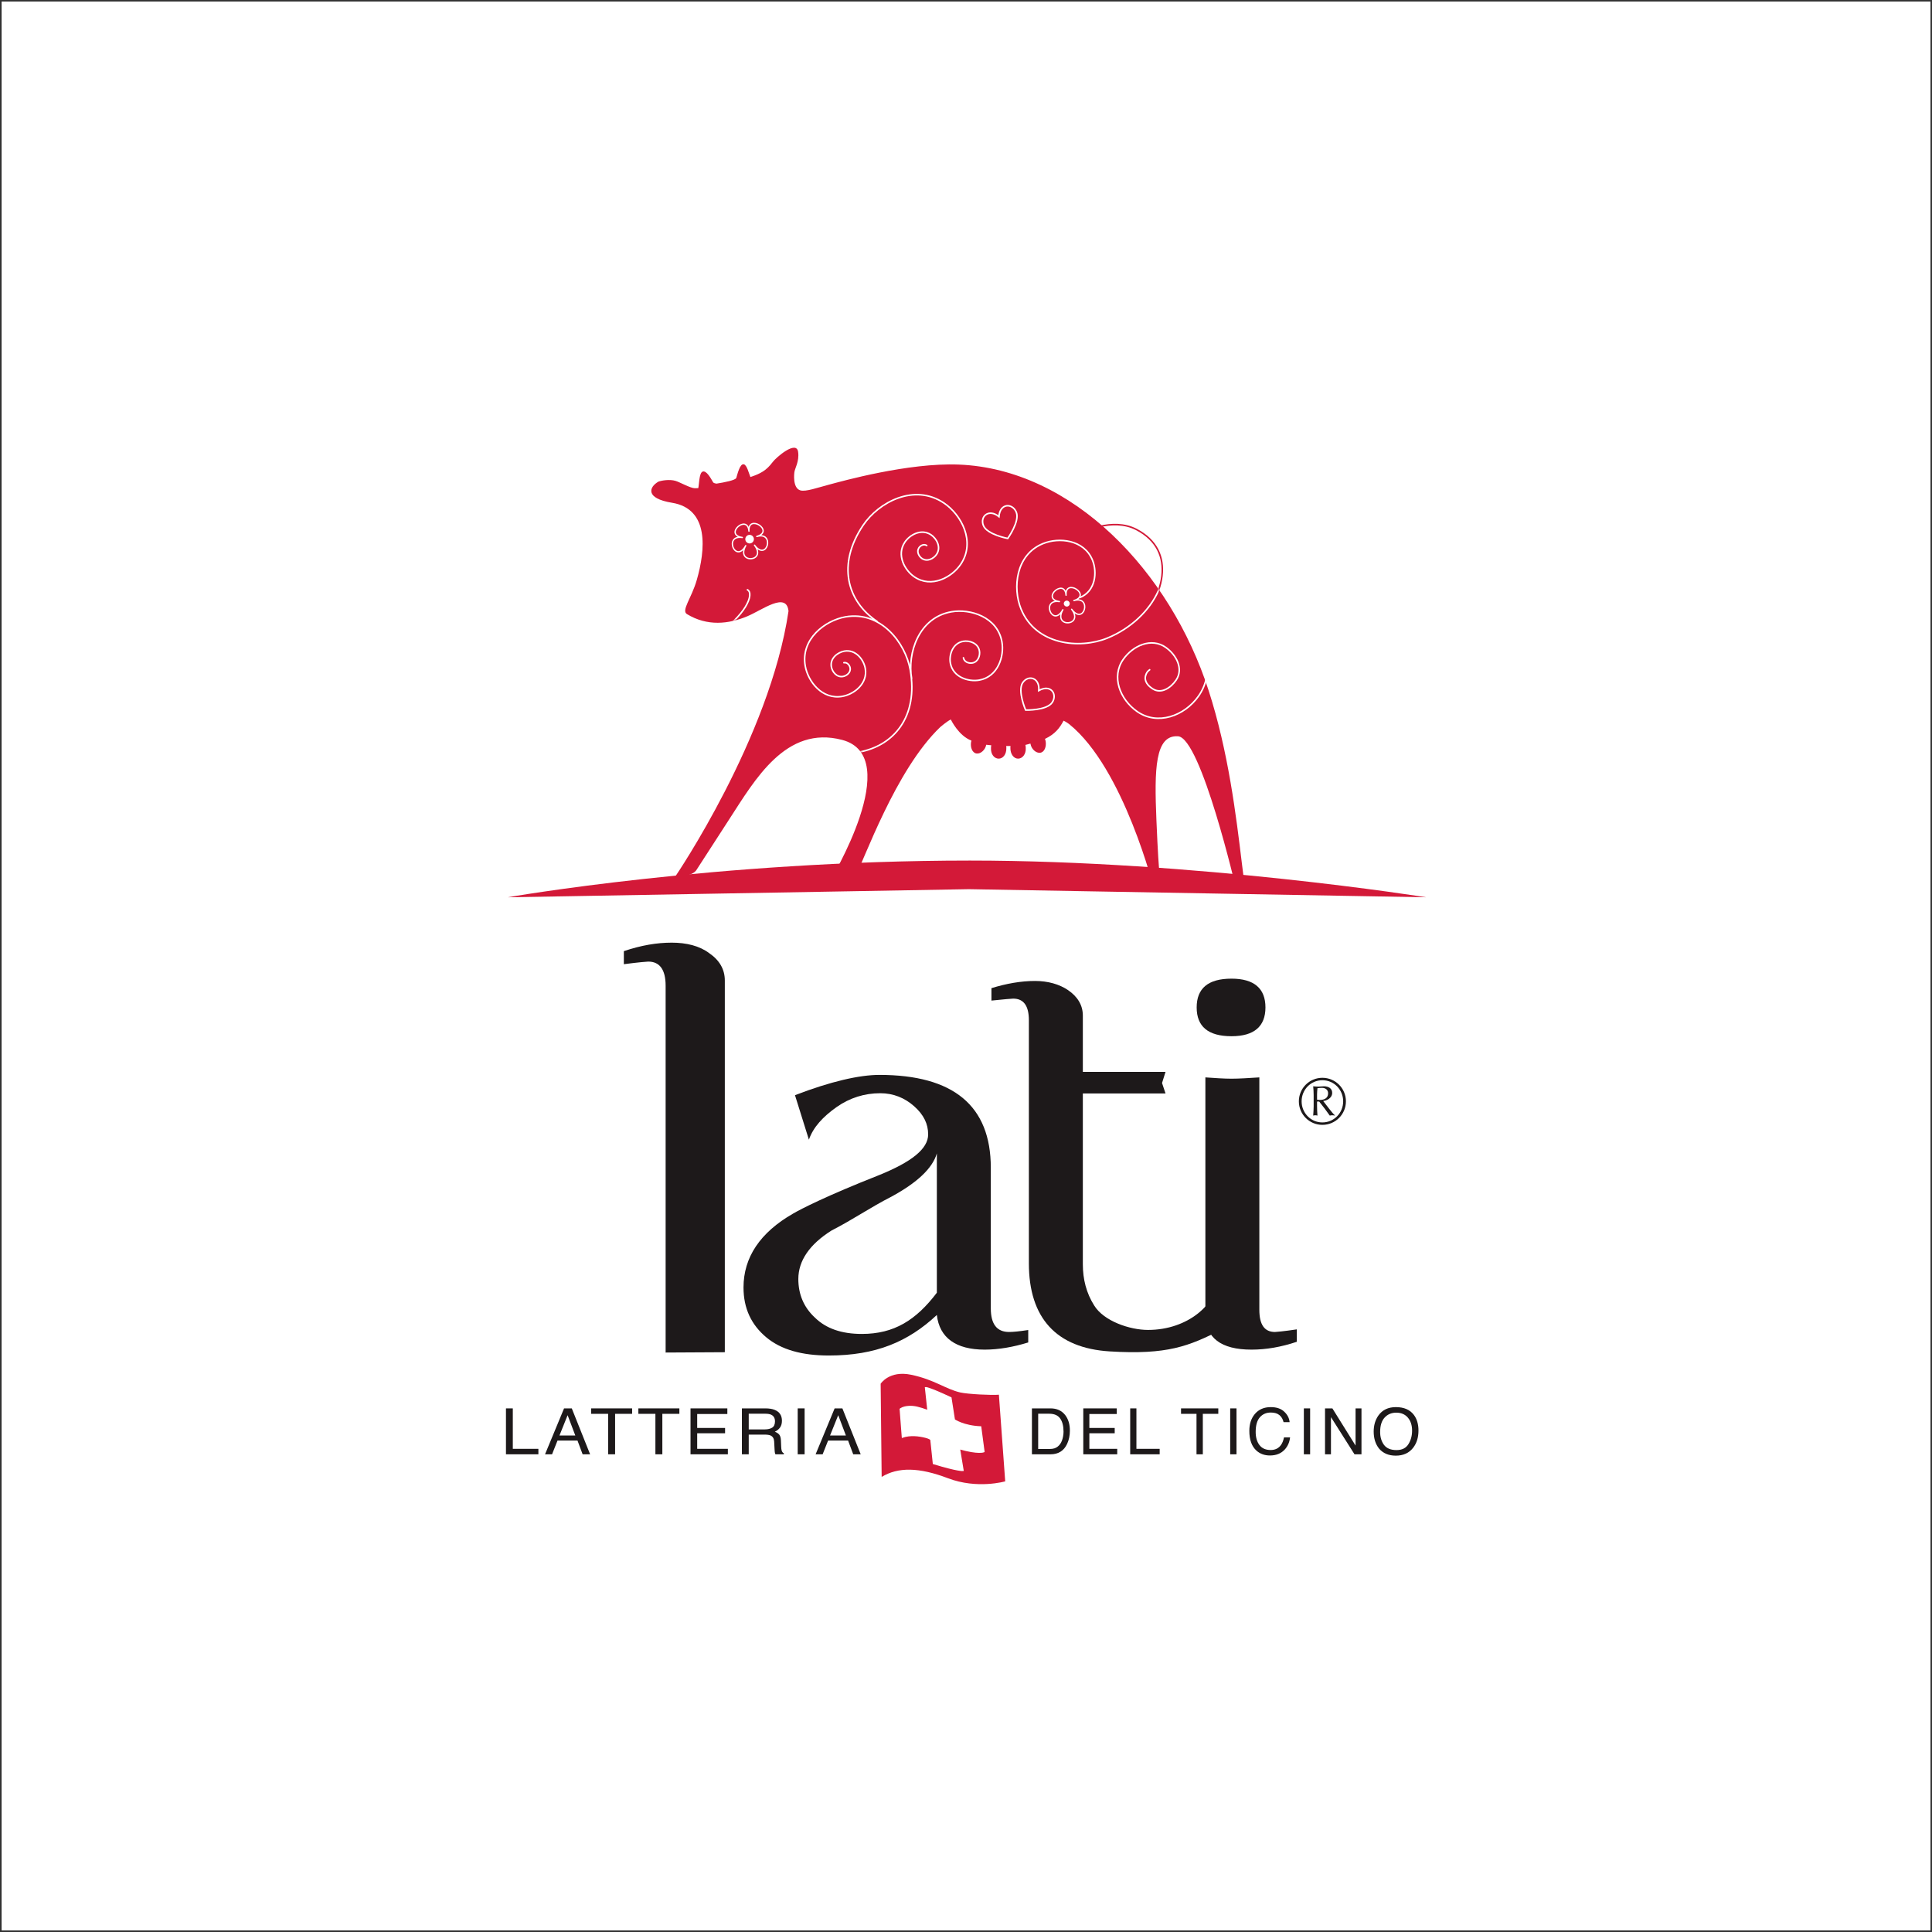
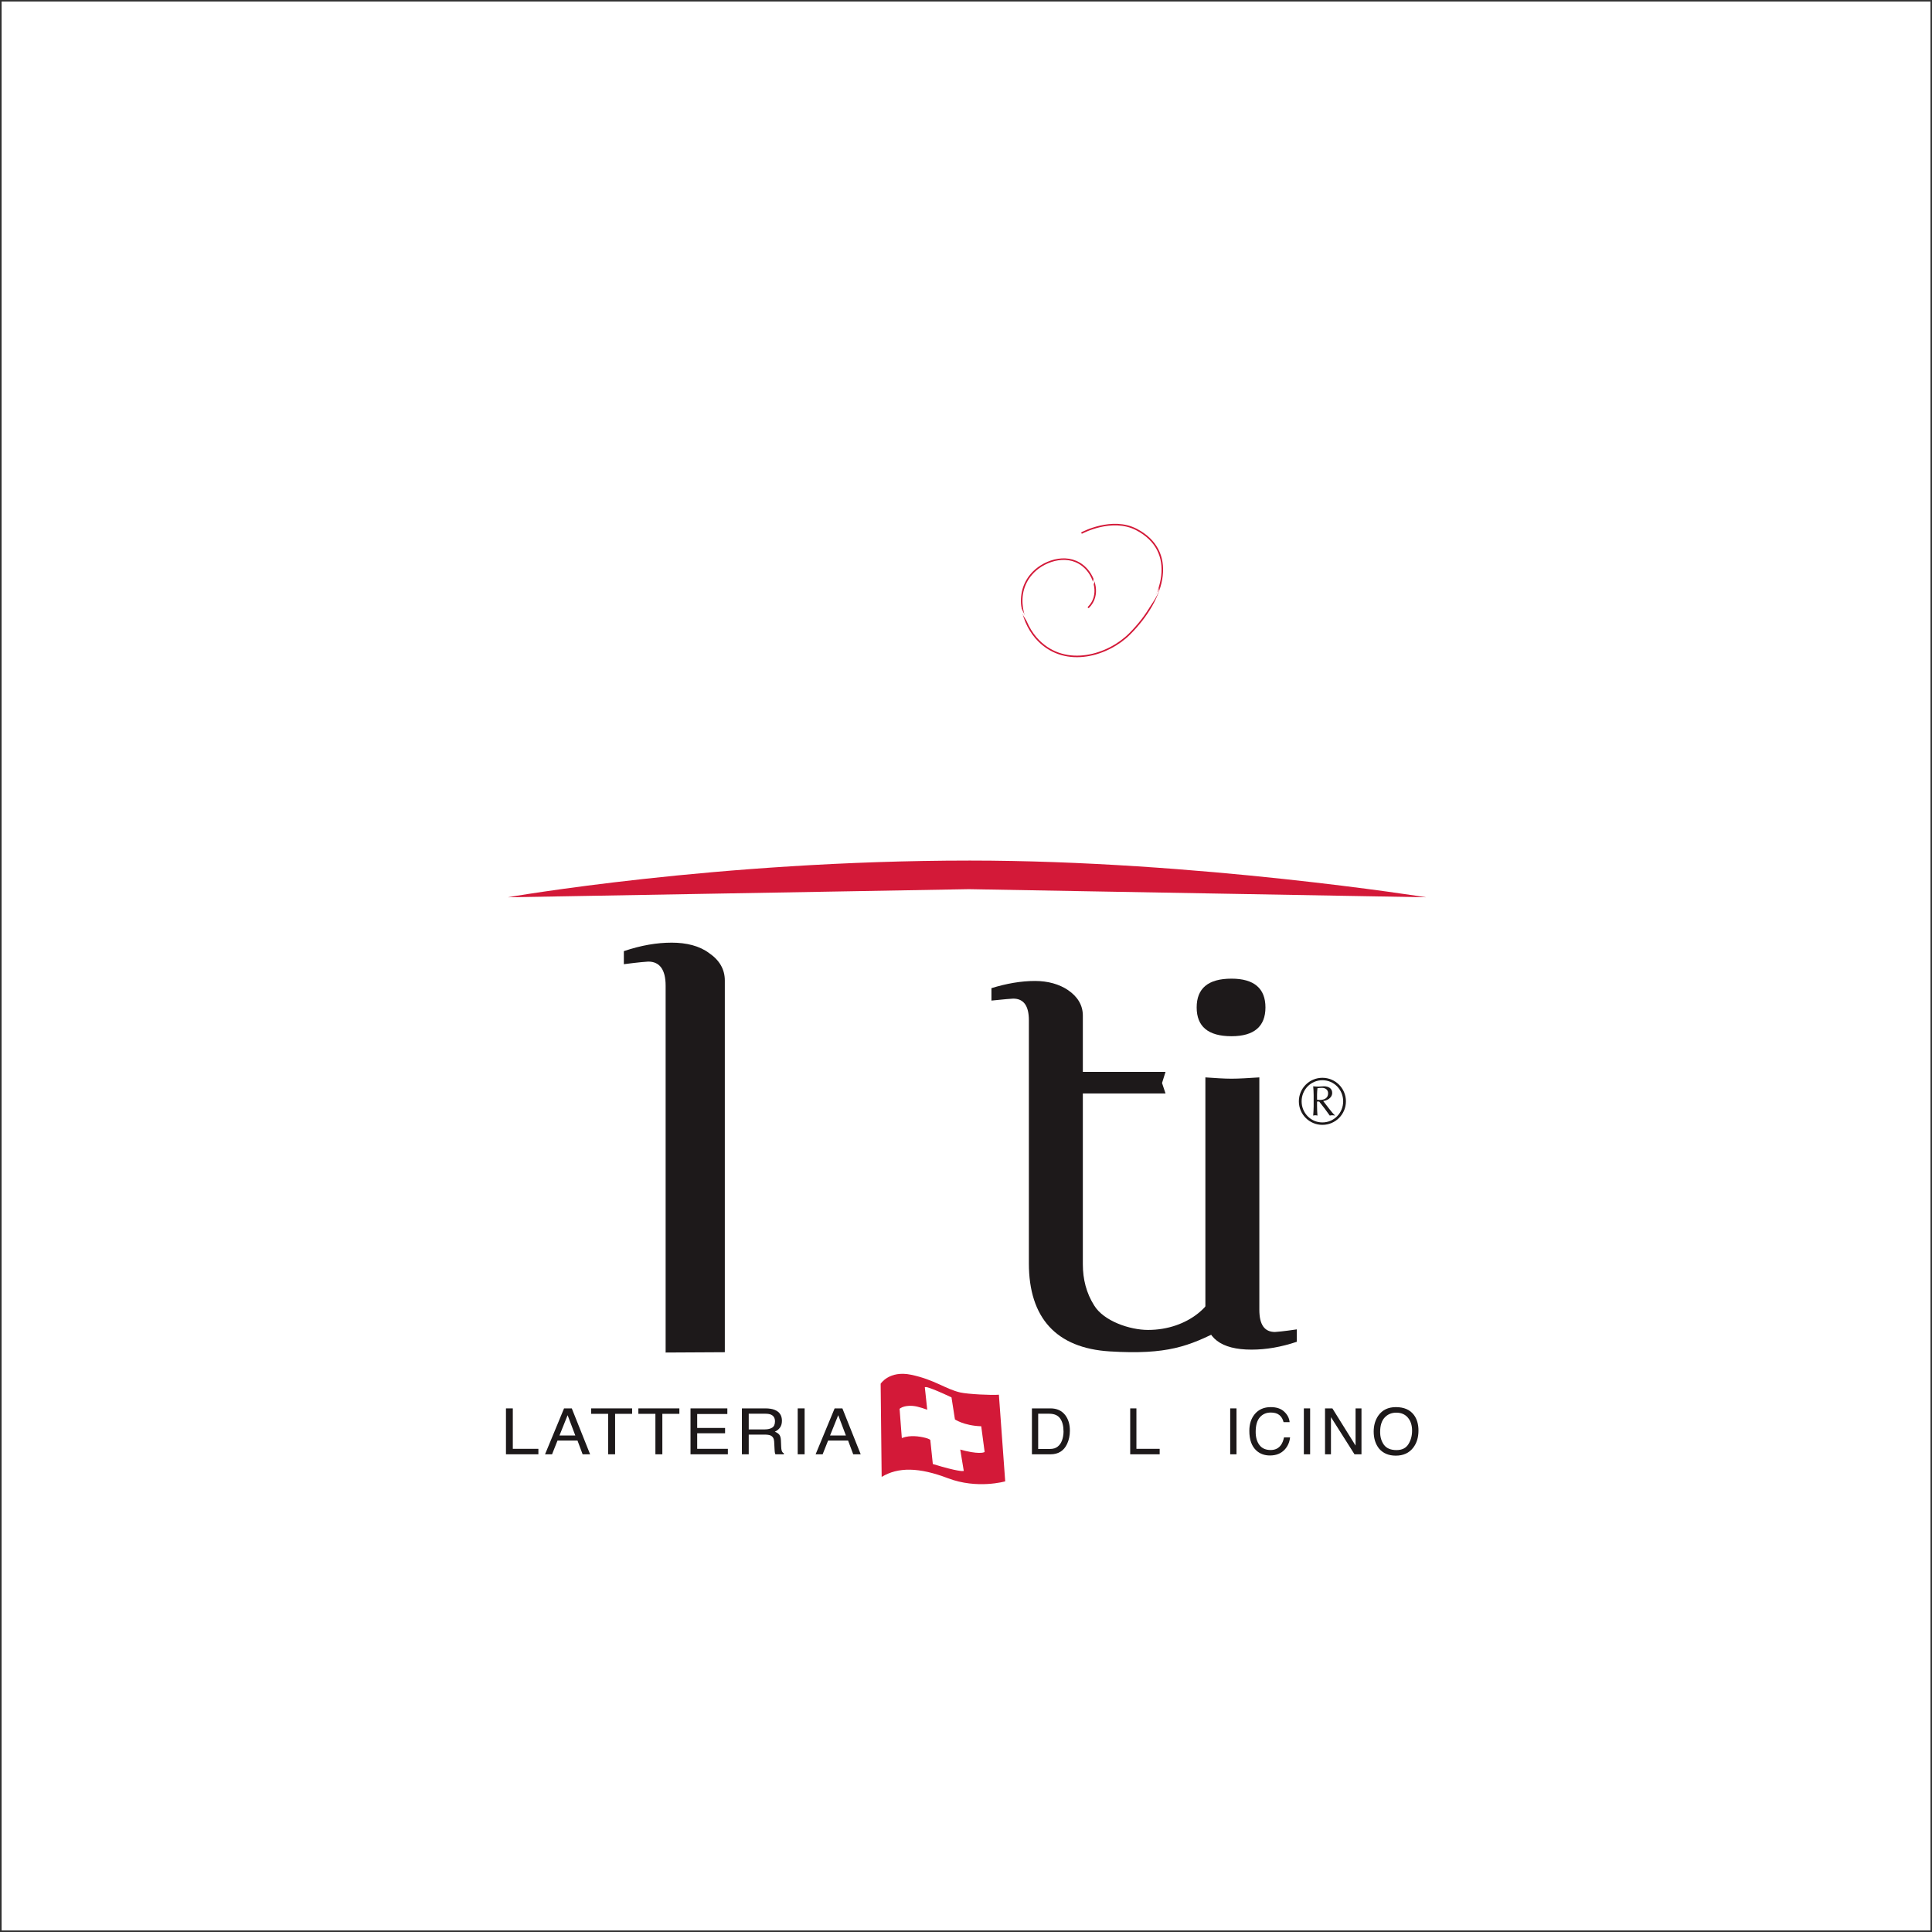
<svg xmlns="http://www.w3.org/2000/svg" xmlns:xlink="http://www.w3.org/1999/xlink" width="795px" height="795px" viewBox="0 0 795 795" version="1.1">
  <rect x="0" y="0" width="795" height="795" fill="#333333" stroke="none" />
  <title>lati</title>
  <desc>Created with Sketch.</desc>
  <defs>
    <polygon id="path-1" points="0 0 796 0 796 796 0 796" />
    <polygon id="path-3" points="0.08 0 795.04 0 795.04 795.04 0.08 795.04" />
    <polygon id="path-5" points="0 0 796 0 796 796 0 796" />
    <path d="M124.575,70.947 C123.009,70.169 120.339,67.915 120.237,67.819 C101.728,50.076 88.973,13.039 84.725,5.143 C82.836,1.643 74.795,4.357 74.795,4.357 C74.795,4.357 105.98,55.663 79.863,62.539 C56.704,68.632 44.008,46.197 33.385,29.841 C27.691,21.071 19.832,8.887 19.832,8.887 C17.608,5.943 11.251,6.388 11.251,6.388 C11.251,6.388 50.115,63.433 57.797,115.541 C57.819,115.671 57.717,115.671 57.767,115.8 C56.744,123.479 47.013,116.011 40.888,113.428 C33.169,110.18 24.396,109.201 15.992,114.312 C13.585,115.775 17.888,120.855 20.033,128.288 C23.611,140.689 25.292,157.588 9.892,160.112 C-1.357,161.951 0.437,166.612 4.264,168.808 C5.444,169.257 8.82,169.869 11.305,169.124 C13.143,168.572 17.368,166.148 19.193,166.096 C19.569,166.084 20.065,166.099 20.663,166.14 C21.028,167.477 20.983,172.293 22.403,172.912 C24.029,173.623 25.929,169.98 26.781,168.535 C26.937,168.273 27.444,168.104 28.167,167.993 C31.335,168.491 36.007,169.383 36.315,170.359 C36.784,171.847 37.764,176.251 39.375,175.952 C40.673,175.705 41.469,172.245 42.127,170.705 C46.349,172.12 48.724,173.432 51.299,176.892 C52.681,178.752 61.033,186 61.748,181.073 C62.324,177.105 60.332,174.216 60.193,172.551 C60.193,172.551 59.316,166.067 62.765,165.189 C65.005,164.625 69.611,166.295 74.655,167.624 C79.701,168.952 106.897,176.652 127.837,175.835 C174.609,174.011 214.833,131.951 230.659,82.903 C238.839,57.568 241.969,31.392 244.393,11.436 C244.841,7.711 245.276,4.188 245.721,0.901 L242.06,0.901 C242.06,0.901 227.547,63.445 218.065,64.031 C208.581,64.62 208.307,50.541 209.191,29.505 C209.76,15.924 210.159,10.345 210.552,6.451 C210.765,4.313 210.984,2.548 210.497,1.484 C210.123,0.661 208.295,0.776 208.295,0.776 C208.295,0.776 195.899,50.807 173.289,69.035 C173.297,69.041 172.003,69.996 171.003,70.435 L170.969,70.435 C169.415,67.447 167.461,64.908 163.323,62.955 C163.459,62.62 163.563,62.259 163.62,61.879 C163.956,59.767 163.136,57.527 161.412,57.255 C159.683,56.979 157.711,58.776 157.375,60.892 L157.355,61.032 C156.877,60.939 155.781,60.548 155.276,60.475 C155.367,60.107 155.393,59.712 155.419,59.307 C155.604,56.609 154.008,54.823 152.255,54.823 C150.511,54.823 149.044,56.672 149.096,59.307 C149.099,59.551 149.112,59.793 149.148,60.021 L147.383,60.021 C147.419,59.793 147.427,59.551 147.437,59.307 C147.527,56.54 146.019,54.823 144.276,54.823 C142.527,54.823 140.961,56.54 141.115,59.307 C141.131,59.66 141.151,60.007 141.227,60.335 C140.724,60.395 139.628,60.46 139.151,60.541 C138.803,58.452 136.836,56.676 135.125,56.949 C133.401,57.221 132.579,59.461 132.908,61.576 C132.948,61.809 133,62.029 133.065,62.247 C127.763,64.271 124.719,70.692 124.575,70.947" id="path-7" />
    <polygon id="path-9" points="0 0 796 0 796 796 0 796" />
    <polygon id="path-11" points="0 0 796 0 796 796 0 796" />
  </defs>
  <g id="Page-1" stroke="none" stroke-width="1" fill="none" fill-rule="evenodd">
    <g id="lati" transform="translate(0, -1)">
      <g id="g10" transform="translate(398, 398) scale(-1, 1) rotate(-180) translate(-398, -398) translate(0, 0)">
        <g id="g14">
          <g id="g16-Clipped">
            <mask id="mask-2" fill="white">
              <use xlink:href="#path-1" />
            </mask>
            <g id="path18" />
            <g id="g16" mask="url(#mask-2)" fill-rule="nonzero" fill="#FFFFFF">
              <polygon id="path22" points="0.667 0.667 794.373 0.667 794.373 794.373 0.667 794.373" />
            </g>
          </g>
        </g>
        <g id="g24">
          <g id="g26-Clipped">
            <mask id="mask-4" fill="white">
              <use xlink:href="#path-3" />
            </mask>
            <g id="path28" />
          </g>
        </g>
        <g id="g34">
          <g id="g36-Clipped">
            <mask id="mask-6" fill="white">
              <use xlink:href="#path-5" />
            </mask>
            <g id="path38" />
            <g id="g36" mask="url(#mask-6)">
              <g transform="translate(208, 425.333)">
                <path d="M191.085,15.555 C284.315,15.555 378.841,0.447 378.841,0.447 L190.708,3.779 L0.931,0.44 C0.931,0.44 86.927,15.555 191.085,15.555" id="path42" stroke="none" fill="#D31938" fill-rule="nonzero" />
                <path d="M239.912,119.775 C244.852,124.712 242.409,132.192 238.695,135.905 C232.151,142.451 222.237,139.244 217.3,134.307 C208.648,125.659 212.86,112.549 219.407,106.001 C230.815,94.591 248.12,100.113 256.773,108.761 C271.812,123.801 276.364,143.021 259.7,151.751 C249.576,157.052 237.245,150.405 237.245,150.405" id="path44" stroke="#D31938" stroke-width="0.637" fill="none" stroke-linecap="round" />
-                 <path d="M183.241,73.613 C181.676,72.836 179.005,70.581 178.904,70.485 C160.395,52.743 147.64,15.705 143.392,7.809 C141.503,4.309 133.461,7.024 133.461,7.024 C133.461,7.024 164.647,58.329 138.529,65.205 C115.371,71.299 102.675,48.864 92.052,32.508 C86.357,23.737 78.499,11.553 78.499,11.553 C76.275,8.609 69.917,9.055 69.917,9.055 C69.917,9.055 108.781,66.1 116.464,118.208 C116.485,118.337 116.384,118.337 116.433,118.467 C115.411,126.145 105.68,118.677 99.555,116.095 C91.836,112.847 83.063,111.868 74.659,116.979 C72.252,118.441 76.555,123.521 78.7,130.955 C82.277,143.356 83.959,160.255 68.559,162.779 C57.309,164.617 59.104,169.279 62.931,171.475 C64.111,171.924 67.487,172.536 69.972,171.791 C71.809,171.239 76.035,168.815 77.86,168.763 C78.236,168.751 78.732,168.765 79.329,168.807 C79.695,170.144 79.649,174.96 81.069,175.579 C82.696,176.289 84.596,172.647 85.448,171.201 C85.604,170.94 86.111,170.771 86.833,170.66 C90.001,171.157 94.673,172.049 94.981,173.025 C95.451,174.513 96.431,178.917 98.041,178.619 C99.34,178.372 100.136,174.912 100.793,173.372 C105.016,174.787 107.391,176.099 109.965,179.559 C111.348,181.419 119.7,188.667 120.415,183.74 C120.991,179.772 118.999,176.883 118.86,175.217 C118.86,175.217 117.983,168.733 121.432,167.856 C123.672,167.292 128.277,168.961 133.321,170.291 C138.368,171.619 165.564,179.319 186.504,178.501 C233.276,176.677 273.5,134.617 289.325,85.569 C297.505,60.235 300.636,34.059 303.06,14.103 C303.508,10.377 303.943,6.855 304.388,3.568 L300.727,3.568 C300.727,3.568 286.213,66.112 276.732,66.697 C267.248,67.287 266.973,53.208 267.857,32.172 C268.427,18.591 268.825,13.012 269.219,9.117 C269.432,6.98 269.651,5.215 269.164,4.151 C268.789,3.328 266.961,3.443 266.961,3.443 C266.961,3.443 254.565,53.473 231.956,71.701 C231.964,71.708 230.669,72.663 229.669,73.101 L229.636,73.101 C228.081,70.113 226.128,67.575 221.989,65.621 C222.125,65.287 222.229,64.925 222.287,64.545 C222.623,62.433 221.803,60.193 220.079,59.921 C218.349,59.645 216.377,61.443 216.041,63.559 L216.021,63.699 C215.544,63.605 214.448,63.215 213.943,63.141 C214.033,62.773 214.06,62.379 214.085,61.973 C214.271,59.276 212.675,57.489 210.921,57.489 C209.177,57.489 207.711,59.339 207.763,61.973 C207.765,62.217 207.779,62.46 207.815,62.688 L206.049,62.688 C206.085,62.46 206.093,62.217 206.104,61.973 C206.193,59.207 204.685,57.489 202.943,57.489 C201.193,57.489 199.628,59.207 199.781,61.973 C199.797,62.327 199.817,62.673 199.893,63.001 C199.391,63.061 198.295,63.127 197.817,63.208 C197.469,61.119 195.503,59.343 193.792,59.616 C192.068,59.888 191.245,62.128 191.575,64.243 C191.615,64.476 191.667,64.696 191.732,64.913 C186.429,66.937 183.385,73.359 183.241,73.613" id="path46" stroke="none" fill="#D31938" fill-rule="nonzero" />
              </g>
            </g>
          </g>
        </g>
        <g id="g48" transform="translate(266.667, 428)">
          <g id="g50-Clipped">
            <mask id="mask-8" fill="white">
              <use xlink:href="#path-7" />
            </mask>
            <g id="path52" />
            <g id="g50" mask="url(#mask-8)">
              <g transform="translate(-266.667, -428)" id="g56-Clipped">
                <g>
                  <mask id="mask-10" fill="white">
                    <use xlink:href="#path-9" />
                  </mask>
                  <g id="path58" />
                  <g id="g56" mask="url(#mask-10)" stroke="#FFFFFF" stroke-width="0.637">
                    <g transform="translate(293.333, 485.333)">
                      <path d="M14.229,66.983 C17.249,65.387 13.379,56.135 1.044,48.193 M53.923,36.975 C55.36,37.225 56.296,35.869 56.484,34.829 C56.824,32.865 54.989,31.561 53.549,31.307 C50.896,30.84 49.111,33.304 48.76,35.272 C48.132,38.831 51.419,41.252 54.077,41.724 C58.836,42.56 62.088,38.193 62.716,34.631 C63.833,28.304 58.049,23.96 53.289,23.12 C44.911,21.643 39.135,29.291 38.017,35.615 C36.063,46.687 46.152,54.344 54.527,55.824 C69.145,58.401 79.269,45.109 81.219,34.033 C84.619,14.775 74.531,2.721 59.919,0.143 M88.015,85.177 C86.803,85.995 85.397,85.132 84.805,84.263 C83.693,82.608 84.843,80.667 86.048,79.852 C88.288,78.345 90.924,79.871 92.04,81.521 C94.065,84.521 92.047,88.076 89.805,89.58 C85.8,92.281 81.055,89.617 79.027,86.613 C75.436,81.289 78.955,74.971 82.963,72.269 C90.016,67.509 98.4,72.144 101.995,77.468 C108.281,86.791 102.183,97.889 95.128,102.649 C82.825,110.944 68.171,102.923 61.88,93.6 C50.94,77.388 55.252,62.269 67.557,53.968 M103.108,38.997 C103.428,37.173 105.441,36.621 106.776,36.856 C109.24,37.291 110.019,40.007 109.693,41.827 C109.109,45.132 105.479,46.2 103.013,45.765 C98.599,44.988 97.149,40.153 97.731,36.845 C98.765,30.979 105.185,29.027 109.601,29.804 C117.375,31.175 119.979,39.672 118.948,45.533 C117.139,55.811 105.915,59.281 98.144,57.913 C84.587,55.523 79.98,40.729 81.793,30.456" id="path62" stroke-linecap="round" />
                      <path d="M127.511,28.757 C129.768,32.107 134.599,30.883 134.125,25.512 C139.136,28.312 141.877,23.937 139.623,20.592 C137.369,17.247 128.708,17.479 128.708,17.479 C128.708,17.479 125.252,25.415 127.511,28.757 Z M111.323,93.42 C109.812,97.159 113.528,100.487 117.713,97.085 C118.193,102.808 123.355,102.631 124.869,98.888 C126.38,95.151 121.344,88.103 121.344,88.103 C121.344,88.103 112.831,89.676 111.323,93.42 Z" id="path64" />
                      <path d="M151.052,63.795 C157.533,66.411 158.2,74.244 156.237,79.116 C152.765,87.697 142.385,88.619 135.912,86.003 C124.573,81.423 123.325,67.708 126.789,59.129 C132.831,44.163 150.927,42.487 162.263,47.069 C181.984,55.033 192.907,77.188 179.451,88.176" id="path66" stroke-linecap="round" />
                    </g>
                  </g>
                </g>
              </g>
            </g>
          </g>
        </g>
        <g id="g68">
          <g id="g70-Clipped">
            <mask id="mask-12" fill="white">
              <use xlink:href="#path-11" />
            </mask>
            <g id="path72" />
            <g id="g70" mask="url(#mask-12)">
              <g transform="translate(208, 184)">
                <path d="M265.073,335.4 C264.183,334.748 263.755,334.148 263.437,333.087 C262.716,330.721 264.325,328.816 266.419,327.5 C269.795,325.377 273.711,327.861 275.961,331.155 C279.076,335.717 276.161,341.484 271.631,344.645 C265.825,348.695 258.252,345.433 254.185,339.645 C249.221,332.585 252.807,323.233 259.864,318.256 C268.18,312.379 279.357,316.251 285.205,324.593 C291.484,333.559 289.388,345.872 280.497,352.247" id="path76" stroke="#FFFFFF" stroke-width="0.637" fill="none" stroke-linecap="round" />
                <path d="M98.864,386.473 C94.637,378.845 89.667,391.016 97.461,389.829 C89.667,391.016 99.677,399.727 100.184,392.431 C99.677,399.727 110.951,392.497 103.403,390.243 C110.951,392.497 107.732,379.693 102.477,386.657 C107.732,379.693 94.637,378.845 98.864,386.473 Z" id="path78" stroke="#FFFFFF" stroke-width="0.541" fill="none" stroke-linecap="round" stroke-linejoin="round" />
                <path d="M98.689,389.023 C98.621,390 99.353,390.847 100.325,390.909 C101.3,390.976 102.148,390.243 102.216,389.269 C102.281,388.293 101.551,387.449 100.575,387.38 C99.6,387.317 98.756,388.047 98.689,389.023" id="path80" stroke="none" fill="#FFFFFF" fill-rule="nonzero" />
                <path d="M229.355,360.103 C225.125,352.475 220.153,364.641 227.943,363.456 C220.153,364.641 230.161,373.356 230.675,366.057 C230.161,373.356 241.44,366.127 233.891,363.868 C241.44,366.127 238.221,353.323 232.969,360.287 C238.221,353.323 225.125,352.475 229.355,360.103 L229.355,360.103 Z" id="path82" stroke="#FFFFFF" stroke-width="0.541" fill="none" stroke-linecap="round" stroke-linejoin="round" />
-                 <path d="M229.743,362.541 C229.693,363.22 230.211,363.805 230.883,363.849 C231.563,363.897 232.148,363.385 232.193,362.707 C232.245,362.029 231.732,361.447 231.057,361.4 C230.38,361.351 229.795,361.864 229.743,362.541" id="path84" stroke="none" fill="#FFFFFF" fill-rule="nonzero" />
                <path d="M294.383,63.745 C294.383,63.745 293.479,64.623 292.576,67.88 C291.737,70.901 293.028,85.087 293.028,85.087 C293.028,74.671 280.976,63.745 264.404,63.745 C256.883,63.745 246.175,67.375 242.229,73.835 C239.008,78.949 237.579,84.604 237.579,90.793 L237.579,161.049 L271.604,161.049 L270.169,165.349 L271.604,169.933 L237.579,169.933 L237.579,185.541 C237.579,188.501 237.579,190.921 237.579,193.08 C237.579,197.384 235.427,200.885 231.489,203.577 C227.907,205.999 223.251,207.344 217.88,207.344 C212.148,207.344 206.057,206.268 199.969,204.381 L199.969,199.271 C205.341,199.808 208.205,200.077 208.919,200.077 C213.224,200.077 215.372,197.119 215.372,191.197 C215.372,190.921 215.372,190.387 215.372,190.119 C215.372,189.845 215.372,189.58 215.372,189.311 L215.372,91.144 C215.372,68.657 226.703,56.269 248.588,54.916 C272.391,53.444 281.2,57.068 294.383,63.745" id="path86" stroke="none" fill="#1D191A" fill-rule="nonzero" />
                <path d="M90.257,54.577 L90.257,207.52 C90.257,212.093 88.111,215.855 83.805,218.807 C79.864,221.765 74.493,223.107 68.405,223.107 C62.32,223.107 55.876,222.031 48.709,219.617 L48.709,214.241 C54.795,215.044 58.38,215.313 58.739,215.313 C63.392,215.313 65.9,212.093 65.9,205.372 C65.9,205.1 65.9,204.568 65.9,204.031 C65.9,203.759 65.9,203.489 65.9,203.217 L65.9,54.445 L90.257,54.577" id="path88" stroke="none" fill="#1D191A" fill-rule="nonzero" />
-                 <path d="M215.109,58.597 L215.109,63.712 C211.528,63.171 209.019,62.904 207.229,62.904 C202.213,62.904 199.708,66.132 199.708,72.592 L199.708,130.467 C199.708,156.031 184.307,168.688 153.865,168.688 C145.623,168.688 133.809,165.995 119.127,160.339 L124.853,142.037 C126.643,147.155 130.584,151.457 136.309,155.493 C141.687,159.263 147.773,161.149 154.22,161.149 C159.592,161.149 164.251,159.263 168.189,155.769 C172.131,152.265 173.925,148.496 173.925,144.192 C173.925,138.272 167.112,132.884 153.865,127.505 C132.02,118.887 121.583,113.511 118.357,111.623 C104.749,103.82 97.947,93.595 97.947,81.211 C97.947,72.596 101.169,65.868 107.26,60.757 C113.345,55.643 121.944,53.219 133.044,53.219 C152.384,53.219 165.679,58.863 177.504,69.9 C178.579,60.48 185.384,55.639 197.195,55.639 C202.932,55.639 209.019,56.715 215.109,58.597 L215.109,58.597 Z M177.504,79.056 C168.908,67.747 159.903,62.099 146.655,62.099 C138.412,62.099 131.972,64.253 127.316,68.831 C122.663,73.137 120.507,78.516 120.507,84.707 C120.507,92.243 125.163,98.975 134.117,104.625 C143.069,109.203 149.925,114.048 158.877,118.621 C169.265,124.273 175.711,130.195 177.504,136.385 L177.504,79.056 L177.504,79.056 Z" id="path90" stroke="none" fill="#1D191A" fill-rule="nonzero" />
                <path d="M312.721,196.452 C312.721,204.252 308.063,208.293 298.752,208.293 C289.076,208.293 284.421,204.252 284.421,196.452 C284.421,188.644 289.076,184.605 298.752,184.605 C308.063,184.605 312.721,188.644 312.721,196.452 L312.721,196.452 Z M325.609,58.863 L325.609,63.973 C320.24,63.171 317.013,62.901 316.651,62.901 C312.36,62.901 310.208,65.852 310.208,72.032 C310.208,72.297 310.208,72.84 310.208,73.108 C310.208,73.377 310.208,73.643 310.208,73.915 L310.208,167.664 C305.912,167.395 301.972,167.129 298.752,167.129 C295.524,167.129 291.945,167.395 288.003,167.664 L288.003,70.153 C288.003,60.48 294.448,55.639 306.987,55.639 C313.073,55.639 319.164,56.715 325.609,58.863 L325.609,58.863 Z" id="path92" stroke="none" fill="#1D191A" fill-rule="nonzero" />
                <path d="M154.38,41.604 C154.38,41.604 157.923,47.185 166.911,45.303 C176.608,43.273 181.035,39.412 187.163,38.012 C190.251,37.304 200.309,36.815 203.036,37.095 L205.633,1.439 C205.633,1.439 194.175,-1.893 182.036,2.735 C170.231,7.235 161.568,7.392 154.795,3.261 L154.38,41.604" id="path94" stroke="none" fill="#D31938" fill-rule="nonzero" />
                <path d="M172.825,40.012 C172.825,40.012 173.999,40.212 183.308,35.819 L184.72,26.767 C184.72,26.767 188.471,24.139 195.547,23.863 L196.901,13.641 C196.901,13.641 194.636,12.613 186.821,14.86 L188.299,5.921 C188.299,5.921 186.472,5.595 176.079,8.763 L175.072,18.399 C175.072,18.399 175.227,18.976 172.817,19.592 C170.099,20.277 166.547,20.731 163.313,19.607 L162.432,31.177 C162.432,31.177 163.487,32.105 165.877,32.248 C168.271,32.389 170.021,31.888 173.836,30.559 L172.825,40.012" id="path96" stroke="none" fill="#FFFFFF" fill-rule="nonzero" />
                <path d="M172.825,40.012 C172.825,40.012 173.999,40.212 183.308,35.819 L184.72,26.767 C184.72,26.767 188.471,24.139 195.547,23.863 L196.901,13.641 C196.901,13.641 194.636,12.613 186.821,14.86 L188.299,5.921 C188.299,5.921 186.472,5.595 176.079,8.763 L175.072,18.399 C175.072,18.399 175.227,18.976 172.817,19.592 C170.099,20.277 166.547,20.731 163.313,19.607 L162.432,31.177 C162.432,31.177 163.487,32.105 165.877,32.248 C168.271,32.389 170.021,31.888 173.836,30.559 L172.825,40.012 Z" id="path98" stroke="#FFFFFF" stroke-width="0.5" fill="none" />
                <polyline id="path100" stroke="none" fill="#1D191A" fill-rule="nonzero" points="0.199 31.464 3.016 31.464 3.016 14.82 13.543 14.82 13.543 12.568 0.199 12.568 0.199 31.464" />
                <path d="M28.727,20.315 L25.569,28.664 L22.219,20.315 L28.727,20.315 Z M24.101,31.464 L27.283,31.464 L34.828,12.568 L31.743,12.568 L29.632,18.229 L21.412,18.229 L19.163,12.568 L16.277,12.568 L24.101,31.464 L24.101,31.464 Z" id="path102" stroke="none" fill="#1D191A" fill-rule="nonzero" />
                <polyline id="path104" stroke="none" fill="#1D191A" fill-rule="nonzero" points="52.112 31.464 52.112 29.22 45.108 29.22 45.108 12.568 42.244 12.568 42.244 29.22 35.245 29.22 35.245 31.464 52.112 31.464" />
                <polyline id="path106" stroke="none" fill="#1D191A" fill-rule="nonzero" points="71.557 31.464 71.557 29.22 64.549 29.22 64.549 12.568 61.692 12.568 61.692 29.22 54.684 29.22 54.684 31.464 71.557 31.464" />
                <polyline id="path108" stroke="none" fill="#1D191A" fill-rule="nonzero" points="76.14 31.464 91.296 31.464 91.296 29.151 78.887 29.151 78.887 23.412 90.363 23.412 90.363 21.225 78.887 21.225 78.887 14.82 91.507 14.82 91.507 12.568 76.14 12.568 76.14 31.464" />
                <path d="M106.612,22.808 C107.927,22.808 108.971,23.052 109.736,23.531 C110.504,24.011 110.897,24.876 110.897,26.128 C110.897,27.473 110.357,28.392 109.281,28.881 C108.707,29.139 107.939,29.264 106.976,29.264 L100.096,29.264 L100.096,22.808 L106.612,22.808 Z M97.281,31.464 L106.904,31.464 C108.487,31.464 109.797,31.257 110.824,30.835 C112.78,30.027 113.759,28.543 113.759,26.372 C113.759,25.24 113.499,24.312 112.979,23.589 C112.465,22.872 111.751,22.292 110.824,21.855 C111.636,21.556 112.244,21.163 112.651,20.672 C113.064,20.181 113.296,19.389 113.344,18.291 L113.444,15.76 C113.471,15.037 113.539,14.5 113.64,14.149 C113.812,13.549 114.115,13.167 114.545,12.993 L114.545,12.568 L111.092,12.568 C110.999,12.732 110.923,12.937 110.865,13.199 C110.808,13.455 110.763,13.952 110.724,14.691 L110.556,17.845 C110.488,19.08 109.985,19.905 109.041,20.325 C108.501,20.557 107.659,20.672 106.507,20.672 L100.096,20.672 L100.096,12.568 L97.281,12.568 L97.281,31.464 L97.281,31.464 Z" id="path110" stroke="none" fill="#1D191A" fill-rule="nonzero" />
                <polygon id="path112" stroke="none" fill="#1D191A" fill-rule="nonzero" points="120.247 12.568 123.091 12.568 123.091 31.464 120.247 31.464" />
                <path d="M140.076,20.315 L136.921,28.664 L133.561,20.315 L140.076,20.315 Z M135.444,31.464 L138.632,31.464 L146.173,12.568 L143.092,12.568 L140.98,18.229 L132.757,18.229 L130.507,12.568 L127.617,12.568 L135.444,31.464 L135.444,31.464 Z" id="path114" stroke="none" fill="#1D191A" fill-rule="nonzero" />
                <path d="M223.768,14.753 C224.636,14.753 225.347,14.845 225.904,15.023 C226.901,15.359 227.716,16.008 228.349,16.955 C228.855,17.717 229.216,18.693 229.443,19.891 C229.573,20.601 229.636,21.257 229.636,21.865 C229.636,24.213 229.167,26.029 228.235,27.323 C227.309,28.62 225.809,29.264 223.743,29.264 L219.203,29.264 L219.203,14.753 L223.768,14.753 Z M216.628,31.464 L224.284,31.464 C226.883,31.464 228.893,30.543 230.331,28.7 C231.609,27.035 232.248,24.905 232.248,22.308 C232.248,20.299 231.867,18.487 231.112,16.865 C229.787,14.003 227.497,12.568 224.255,12.568 L216.628,12.568 L216.628,31.464 L216.628,31.464 Z" id="path116" stroke="none" fill="#1D191A" fill-rule="nonzero" />
-                 <polyline id="path118" stroke="none" fill="#1D191A" fill-rule="nonzero" points="237.763 31.464 251.539 31.464 251.539 29.151 240.257 29.151 240.257 23.412 250.691 23.412 250.691 21.225 240.257 21.225 240.257 14.82 251.729 14.82 251.729 12.568 237.763 12.568 237.763 31.464" />
                <polyline id="path120" stroke="none" fill="#1D191A" fill-rule="nonzero" points="257.068 31.464 259.625 31.464 259.625 14.82 269.193 14.82 269.193 12.568 257.068 12.568 257.068 31.464" />
-                 <polyline id="path122" stroke="none" fill="#1D191A" fill-rule="nonzero" points="293.32 31.464 293.32 29.22 286.951 29.22 286.951 12.568 284.352 12.568 284.352 29.22 277.984 29.22 277.984 31.464 293.32 31.464" />
                <polygon id="path124" stroke="none" fill="#1D191A" fill-rule="nonzero" points="298.213 12.568 300.805 12.568 300.805 31.464 298.213 31.464" />
                <path d="M320.469,30.093 C321.795,28.829 322.527,27.397 322.672,25.793 L320.177,25.793 C319.891,27.012 319.331,27.979 318.479,28.689 C317.636,29.401 316.448,29.755 314.924,29.755 C313.063,29.755 311.56,29.103 310.409,27.789 C309.271,26.487 308.7,24.481 308.7,21.781 C308.7,19.567 309.208,17.772 310.245,16.387 C311.279,15.015 312.828,14.331 314.872,14.331 C316.765,14.331 318.195,15.053 319.183,16.505 C319.705,17.271 320.093,18.269 320.352,19.515 L322.855,19.515 C322.625,17.524 321.891,15.856 320.639,14.508 C319.133,12.887 317.112,12.083 314.565,12.083 C312.361,12.083 310.528,12.741 309.031,14.072 C307.073,15.835 306.088,18.543 306.088,22.216 C306.088,25.005 306.825,27.289 308.295,29.076 C309.891,31.012 312.096,31.984 314.901,31.984 C317.292,31.984 319.151,31.349 320.469,30.093" id="path126" stroke="none" fill="#1D191A" fill-rule="nonzero" />
                <polygon id="path128" stroke="none" fill="#1D191A" fill-rule="nonzero" points="328.524 12.568 331.107 12.568 331.107 31.464 328.524 31.464" />
                <polyline id="path130" stroke="none" fill="#1D191A" fill-rule="nonzero" points="337.235 31.464 340.26 31.464 349.8 16.159 349.8 31.464 352.237 31.464 352.237 12.568 349.364 12.568 339.677 27.864 339.677 12.568 337.235 12.568 337.235 31.464" />
                <path d="M373.807,28.763 C375.06,27.097 375.688,24.953 375.688,22.348 C375.688,19.525 374.972,17.176 373.536,15.307 C371.855,13.111 369.461,12.012 366.347,12.012 C363.44,12.012 361.148,12.975 359.487,14.895 C358.005,16.751 357.26,19.091 357.26,21.92 C357.26,24.477 357.901,26.663 359.161,28.48 C360.797,30.816 363.208,31.984 366.399,31.984 C369.732,31.984 372.205,30.907 373.807,28.763 Z M371.541,16.725 C372.552,18.344 373.06,20.204 373.06,22.308 C373.06,24.529 372.479,26.316 371.312,27.673 C370.156,29.024 368.573,29.703 366.552,29.703 C364.599,29.703 363,29.028 361.765,27.687 C360.528,26.345 359.915,24.371 359.915,21.755 C359.915,19.659 360.44,17.893 361.495,16.453 C362.563,15.019 364.279,14.304 366.656,14.304 C368.909,14.304 370.536,15.112 371.541,16.725 L371.541,16.725 Z" id="path132" stroke="none" fill="#1D191A" fill-rule="nonzero" />
                <path d="M332.557,155.729 C332.557,154.461 332.448,153.212 332.367,151.945 C332.661,152.025 332.961,152.081 333.263,152.081 C333.528,152.081 333.823,152.025 334.125,151.945 C334.019,153.245 333.959,154.539 333.959,155.84 L333.959,157.731 L334.825,157.731 C336.393,155.785 337.857,153.86 339.183,151.945 C339.533,152.025 339.888,152.081 340.237,152.081 C340.557,152.081 340.912,152.025 341.265,151.945 L341.265,152.081 C340.153,152.999 337.885,156.193 336.473,157.948 C337.828,158.059 340.185,159.085 340.185,161.3 C340.185,163.139 338.667,164.009 336.773,164.009 C336.044,164.009 335.315,163.872 334.585,163.872 C333.823,163.872 333.096,163.924 332.367,164.009 C332.473,163.007 332.557,161.572 332.557,160.353 L332.557,155.729 Z M333.959,160.68 C333.959,161.521 334.044,162.384 334.125,163.22 C334.661,163.3 335.315,163.356 335.992,163.356 C337.451,163.356 338.505,162.52 338.505,161.113 C338.505,159.137 336.94,158.383 335.096,158.383 C334.585,158.383 334.153,158.433 333.959,158.493 L333.959,160.68 Z M326.469,157.811 C326.469,152.456 330.797,148.131 336.151,148.131 C341.508,148.131 345.833,152.456 345.833,157.811 C345.833,163.169 341.508,167.495 336.151,167.495 C330.797,167.495 326.469,163.169 326.469,157.811 Z M327.607,157.811 C327.607,162.601 331.364,166.496 336.151,166.496 C340.94,166.496 344.7,162.601 344.7,157.811 C344.7,153.028 340.94,149.129 336.151,149.129 C331.364,149.129 327.607,153.028 327.607,157.811 L327.607,157.811 Z" id="path134" stroke="none" fill="#1D191A" fill-rule="nonzero" />
              </g>
            </g>
          </g>
        </g>
      </g>
    </g>
  </g>
</svg>